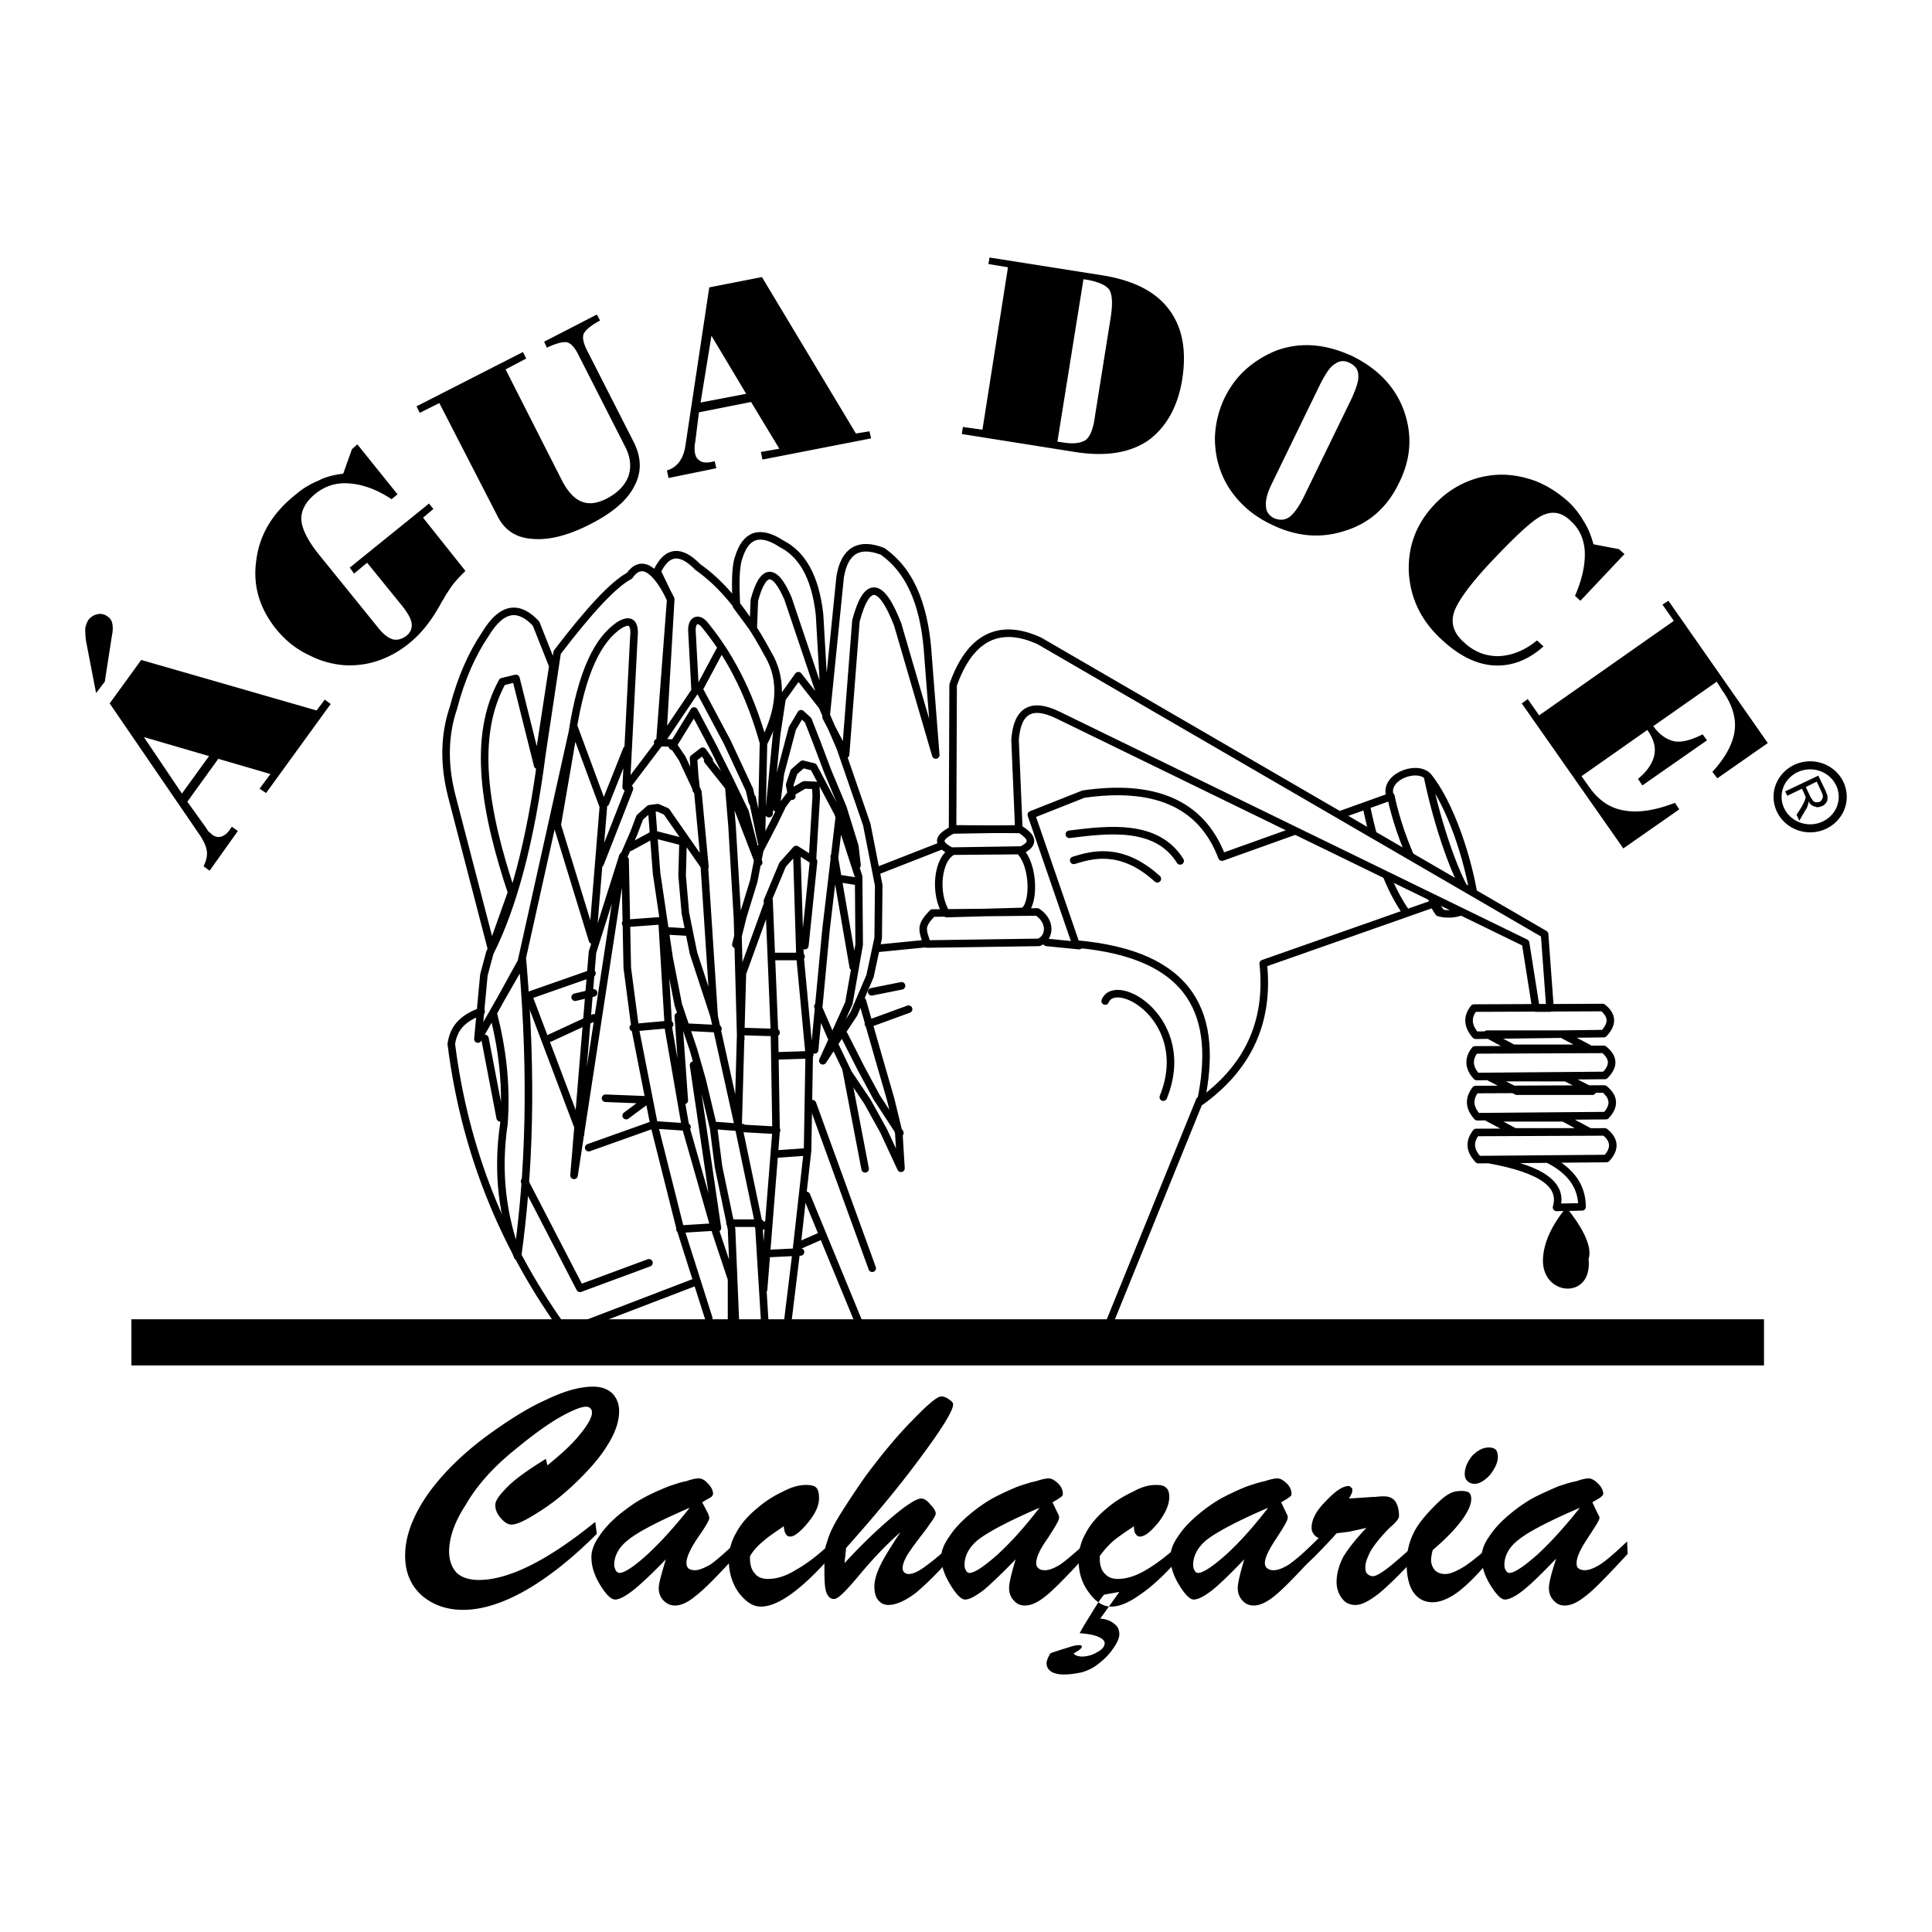
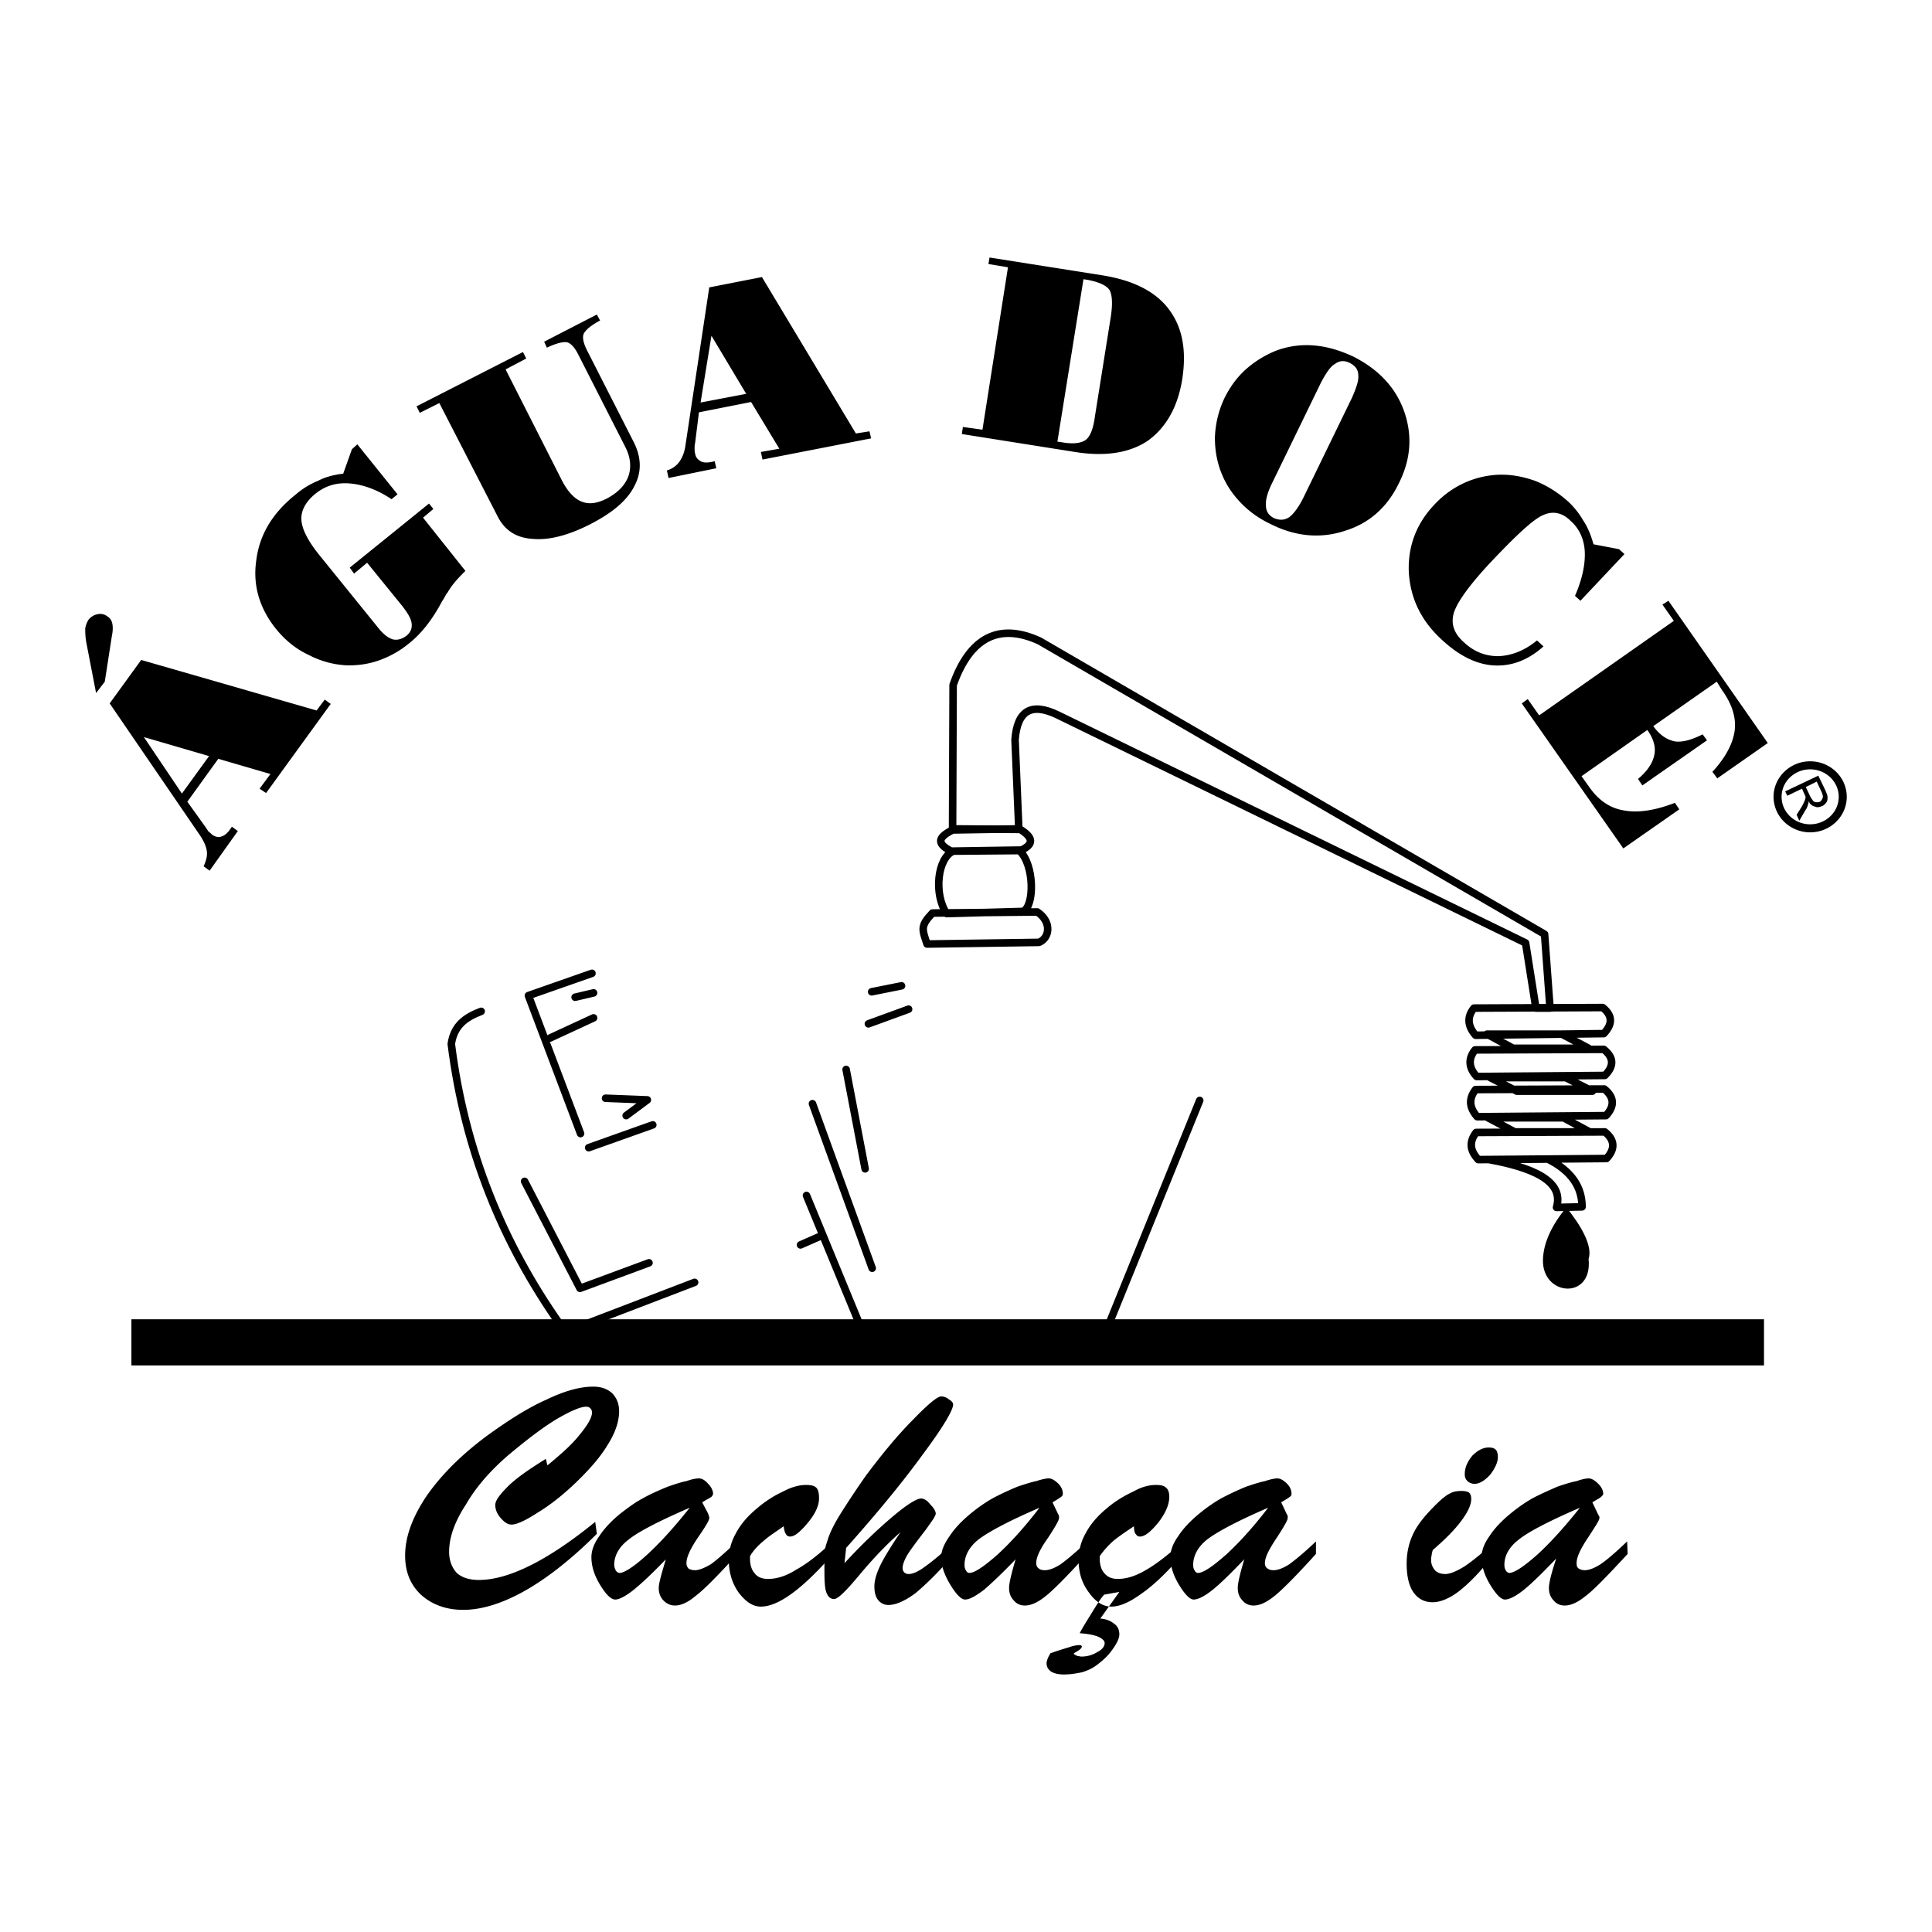
<svg xmlns="http://www.w3.org/2000/svg" width="2500" height="2500" viewBox="0 0 192.756 192.756">
  <path fill-rule="evenodd" clip-rule="evenodd" fill="#fff" d="M0 0h192.756v192.756H0V0z" />
-   <path d="M121.916 85.514l16.797-6.015c-.758-1.896 2.547-3.251 3.74-2.059 2.221 2.709 4.117 8.344 4.713 12.68-1.246 1.138-2.709 1.192-3.629.921l-.543-.867-16.961 5.96c.65 6.069-1.732 10.513-6.23 13.764 1.787-8.507-.65-14.685-12.463-15.714l-4.443-12.896 5.201-2.059c6.773-.977 11.705.704 13.818 6.285zm16.852-6.069c.977 4.66 3.359 9.32 5.039 11.65m-7.477-10.62c.975 4.714 2.33 8.29 4.01 10.62m-24.871-3.414c-3.686-3.36-6.721-2.33-8.346-1.842m8.941 23.625c3.088-7.641-4.715-12.191-5.799-9.591m7.479-13.98c-2.33-3.739-7.152-3.143-11.055-2.655m35.764-5.635c.975 4.66 2.816 10.241 4.551 12.517" fill="none" stroke="#000" stroke-width=".753" stroke-linecap="round" stroke-linejoin="round" stroke-miterlimit="2.613" />
  <path d="M101.65 82.75l-6.611-.054.054-14.359c1.68-4.769 4.606-6.231 8.616-4.39l50.395 29.261.541 7.369h-1.408l-1.029-6.502-46.709-22.758c-2.602-1.246-4.01-.434-4.227 2.493l.378 8.94z" fill-rule="evenodd" clip-rule="evenodd" fill="#fff" stroke="#000" stroke-width=".753" stroke-linecap="round" stroke-linejoin="round" stroke-miterlimit="2.613" />
  <path d="M95.04 82.805l6.666-.109c1.518.921 1.354 1.572.217 2.113l-7.045.109c-1.193-.65-1.573-1.247.162-2.113zm.053 2.113l6.612-.055c1.518 1.409 1.518 5.527.379 6.069l-7.64.217c-1.301-1.951-.922-5.527.649-6.231zm-2.058 6.177l10.458-.108c1.463.976 1.246 2.601.162 3.035l-11.162.163c-.488-1.465-.704-1.79.542-3.09zm66.865 9.428c1.084.867.922 1.733.109 2.601l-12.789.163c-.812-.922-.867-1.843-.162-2.71l12.842-.054zm.11 4.172c1.082.867.975 1.734.107 2.602l-12.787.108c-.812-.867-.867-1.788-.164-2.655l12.844-.055zm.052 3.956c1.084.867.977 1.788.164 2.655l-12.844.108c-.812-.922-.865-1.789-.162-2.71l12.842-.053zm.055 4.281c1.084.867.975 1.788.162 2.655l-12.787.108c-.867-.921-.922-1.788-.217-2.709l12.842-.054zm-11.758-9.753h7.477l2.656 1.408h-7.531l-2.602-1.408zm.325 4.334h7.533l2.654 1.355h-7.531l-2.656-1.355zm-.217 4.01H156l2.6 1.408h-7.477l-2.656-1.408zm.109 4.172l5.852-.054c2.385 1.191 3.414 2.817 3.414 4.768l-2.547.055c.65-2.222-1.356-3.793-6.719-4.769z" fill="none" stroke="#000" stroke-width=".753" stroke-linecap="round" stroke-linejoin="round" stroke-miterlimit="2.613" />
  <path d="M156.27 120.464c-1.463 1.788-2.275 3.521-2.33 5.202-.107 3.685 4.986 4.063 4.553-.055.433-1.299-.761-3.359-2.223-5.147z" fill-rule="evenodd" clip-rule="evenodd" />
  <path d="M119.695 109.789l-8.996 22.162m-25.033-.054l-5.202-12.626m6.556 7.261l-5.96-16.418m5.581-7.965l4.01-1.464m-3.685-1.733l2.98-.597m-5.527 8.345l1.896 9.916m-4.226 6.612l-2.222.976m-10.566 3.737l-10.892 4.173m-2.546 0c-5.635-8.02-9.482-17.178-10.837-27.961.271-1.842 1.409-2.654 2.98-3.251m11.054-3.793l-6.34 2.222 5.202 13.764m.813 1.408l6.394-2.275m-4.714-2.656l4.172.163-2.113 1.571M57.38 99.493l1.842-.433m-4.335 4.498l4.335-2.005m-6.882 16.309l5.527 10.675 6.882-2.546" fill="none" stroke="#000" stroke-width=".753" stroke-linecap="round" stroke-linejoin="round" stroke-miterlimit="2.613" />
  <path fill-rule="evenodd" clip-rule="evenodd" d="M13.11 131.626h162.884v4.606H13.11v-4.606zM59.385 151.838l.162 1.191c-2.438 2.438-4.822 4.335-7.098 5.636s-4.389 1.951-6.231 1.951c-1.734 0-3.143-.542-4.227-1.518-1.083-1.029-1.571-2.33-1.571-3.901 0-1.843.704-3.793 2.113-5.906 1.463-2.113 3.468-4.118 6.015-6.015 2.168-1.571 4.118-2.817 5.961-3.631 1.788-.867 3.359-1.3 4.66-1.3.813 0 1.409.216 1.897.649.433.434.704 1.03.704 1.789 0 1.029-.379 2.167-1.138 3.359-.705 1.191-1.788 2.438-3.197 3.793-1.3 1.246-2.547 2.222-3.793 2.98-1.246.812-2.113 1.191-2.601 1.191-.38 0-.705-.217-1.084-.65-.379-.434-.542-.867-.542-1.3 0-.487.488-1.084 1.354-1.951.976-.921 2.222-1.733 3.685-2.655l.163.65c1.246-1.029 2.384-2.005 3.197-3.034.813-.976 1.247-1.734 1.247-2.222 0-.217-.055-.325-.163-.434s-.216-.162-.433-.162c-.542 0-1.572.434-3.035 1.3-1.409.867-2.872 2.005-4.443 3.306-1.95 1.626-3.468 3.359-4.498 5.147-1.138 1.734-1.68 3.306-1.68 4.714 0 .867.271 1.572.759 2.114.542.487 1.3.704 2.222.704 1.463 0 3.197-.488 5.148-1.463 1.949-.973 4.117-2.436 6.447-4.332zM66.483 155.522c-1.3 1.354-2.384 2.384-3.251 3.088-.812.65-1.463.976-1.842.976-.434 0-.921-.487-1.518-1.463s-.867-1.896-.867-2.764c0-.596.217-1.3.759-2.059.488-.759 1.192-1.518 2.113-2.276.705-.541 1.409-1.083 2.222-1.517.759-.434 1.625-.812 2.547-1.192.65-.217 1.246-.434 1.842-.542.596-.217.975-.271 1.246-.271.325 0 .65.217.921.542.325.325.487.704.487.976 0 .107-.054.162-.108.271a2.075 2.075 0 0 1-.434.271l-.542.325.542 1.03c.055.107.109.217.109.324.054.055.054.108.054.217 0 .217-.379.867-1.138 1.951-.758 1.138-1.138 1.95-1.138 2.547 0 .271.108.434.217.541.163.109.379.163.65.163.379 0 .921-.217 1.571-.596.597-.434 1.463-1.192 2.602-2.276l.054 1.246c-2.005 2.223-3.414 3.631-4.227 4.227-.759.65-1.463.922-2.005.922-.433 0-.812-.163-1.138-.488-.325-.324-.488-.759-.488-1.246s.271-1.408.705-2.871l.055-.056zm2.33-5.093c-3.143 1.354-5.202 2.438-6.123 3.197-.921.704-1.409 1.571-1.409 2.492 0 .271.109.434.163.596.108.109.217.218.379.218.434 0 1.409-.597 2.764-1.843 1.354-1.246 2.763-2.818 4.226-4.66z" />
  <path d="M83.01 153.843l.054 1.246c-1.517 1.734-2.872 3.034-4.063 3.901-1.192.867-2.222 1.301-3.089 1.301-.812 0-1.517-.488-2.222-1.409-.65-.921-.976-2.005-.976-3.251 0-.921.217-1.788.705-2.655.488-.922 1.192-1.734 2.114-2.492a11.142 11.142 0 0 1 2.601-1.68c.921-.488 1.68-.65 2.276-.65.434 0 .813.054 1.03.271.162.163.271.487.271.921.054.759-.325 1.626-1.084 2.547-.759.922-1.355 1.409-1.788 1.409-.217 0-.379-.108-.434-.271-.108-.108-.163-.379-.217-.758-.758.542-1.463.976-2.004 1.463-.597.487-1.03.976-1.355 1.517v.271c0 .596.163 1.138.488 1.463.271.379.758.542 1.3.542.867 0 1.788-.271 2.818-.921 1.083-.598 2.275-1.519 3.575-2.765z" fill-rule="evenodd" clip-rule="evenodd" />
  <path d="M95.148 153.843v1.246c-1.463 1.734-2.764 2.98-3.793 3.847-1.084.813-2.005 1.192-2.709 1.192-.434 0-.759-.162-1.029-.487-.271-.325-.379-.813-.379-1.354 0-.542.162-1.192.542-2.005.379-.813 1.084-1.951 2.059-3.414-1.354 1.192-2.655 2.547-4.064 4.227-1.354 1.626-2.167 2.438-2.546 2.438s-.596-.217-.759-.597c-.163-.379-.217-1.083-.217-2.167v-.704c0-.597 0-1.084.054-1.463.054-.38.217-.759.325-1.138.217-.65.65-1.518 1.3-2.547a87.833 87.833 0 0 1 2.493-3.739c1.625-2.167 3.197-4.063 4.66-5.527 1.517-1.571 2.438-2.329 2.818-2.329.271 0 .542.107.812.324.271.163.379.325.379.488 0 .541-.975 2.221-3.034 4.984-2.005 2.764-4.552 5.853-7.64 9.32l-.163 1.518c1.788-1.951 3.414-3.468 4.823-4.66s2.384-1.788 2.817-1.788c.271 0 .596.163.921.596.325.325.542.65.542.921 0 .109-.108.271-.217.488-.108.162-.379.541-.759 1.084-.921 1.191-1.571 2.059-1.896 2.601-.271.487-.434.921-.434 1.246 0 .163.054.325.163.434a.619.619 0 0 0 .434.163c.434 0 1.03-.271 1.734-.813.758-.543 1.679-1.301 2.763-2.385z" fill-rule="evenodd" clip-rule="evenodd" />
  <path d="M101.379 155.522c-1.301 1.354-2.383 2.384-3.197 3.088-.865.65-1.462.976-1.896.976-.379 0-.867-.487-1.463-1.463-.596-.976-.921-1.896-.921-2.764 0-.596.271-1.3.812-2.059.488-.759 1.192-1.518 2.113-2.276a15.629 15.629 0 0 1 2.168-1.517 27.803 27.803 0 0 1 2.545-1.192c.65-.217 1.301-.434 1.844-.542.65-.217 1.029-.271 1.246-.271.324 0 .65.217.975.542.326.325.434.704.434.976 0 .107 0 .162-.107.271-.055.054-.217.162-.379.271l-.543.325.488 1.03c.055.107.107.217.162.324v.217c0 .217-.379.867-1.084 1.951-.812 1.138-1.191 1.95-1.191 2.547 0 .271.107.434.27.541.109.109.326.163.598.163.434 0 .975-.217 1.57-.596.596-.434 1.518-1.192 2.656-2.276v1.246c-2.006 2.223-3.414 3.631-4.174 4.227-.812.65-1.463.922-2.059.922-.434 0-.812-.163-1.084-.488-.324-.324-.486-.759-.486-1.246s.217-1.408.65-2.871l.053-.056zm2.33-5.093c-3.143 1.354-5.146 2.438-6.123 3.197-.867.704-1.354 1.571-1.354 2.492 0 .271.054.434.162.596a.366.366 0 0 0 .325.218c.488 0 1.41-.597 2.818-1.843 1.356-1.246 2.764-2.818 4.172-4.66z" fill-rule="evenodd" clip-rule="evenodd" />
  <path d="M117.961 153.843v1.246c-1.463 1.734-2.818 3.034-4.064 3.901-1.191.867-2.168 1.301-3.035 1.301-.812 0-1.57-.488-2.221-1.409-.705-.921-1.029-2.005-1.029-3.251 0-.921.217-1.788.703-2.655.488-.922 1.193-1.734 2.113-2.492.812-.705 1.734-1.247 2.656-1.68.867-.488 1.625-.65 2.221-.65.488 0 .812.054 1.029.271.217.163.326.487.326.921 0 .759-.379 1.626-1.084 2.547-.758.922-1.355 1.409-1.842 1.409-.217 0-.326-.108-.434-.271-.109-.108-.162-.379-.162-.758-.814.542-1.463.976-2.061 1.463a8.813 8.813 0 0 0-1.354 1.517v.271c0 .596.162 1.138.486 1.463.326.379.76.542 1.301.542.867 0 1.789-.271 2.873-.921 1.031-.598 2.222-1.519 3.578-2.765zm-7.803 5.256l1.518-.271-1.898 2.656c.598.054 1.031.216 1.41.541.324.217.488.596.488 1.029 0 .38-.217.867-.65 1.464-.434.65-.977 1.138-1.627 1.625-.434.325-.92.542-1.463.704-.541.109-1.137.217-1.787.217-.543 0-.977-.107-1.246-.271-.326-.217-.488-.487-.488-.867 0-.108.055-.271.107-.434.055-.162.164-.324.271-.541.76-.271 1.301-.434 1.842-.597.434-.162.812-.217 1.029-.217.109 0 .164 0 .219.055.053 0 .053.054.053.054 0 .163-.107.271-.434.487-.162.109-.324.163-.379.271.109.108.271.163.379.217.109 0 .271.055.381.055.596 0 1.137-.163 1.57-.434.541-.271.758-.597.758-.922 0-.217-.217-.434-.703-.65-.434-.162-1.029-.271-1.789-.324.488-.922.977-1.626 1.355-2.276.379-.596.703-1.138 1.084-1.571z" fill-rule="evenodd" clip-rule="evenodd" />
  <path d="M124.191 155.522c-1.301 1.354-2.33 2.384-3.197 3.088-.812.65-1.463.976-1.896.976-.379 0-.867-.487-1.463-1.463s-.867-1.896-.867-2.764c0-.596.217-1.3.76-2.059.486-.759 1.191-1.518 2.113-2.276a15.51 15.51 0 0 1 2.168-1.517 27.803 27.803 0 0 1 2.545-1.192c.65-.217 1.301-.434 1.844-.542.65-.217 1.029-.271 1.246-.271.324 0 .65.217.975.542.326.325.434.704.434.976 0 .107 0 .162-.107.271a3.824 3.824 0 0 1-.381.271l-.541.325.488 1.03c.053.107.107.217.162.324v.217c0 .217-.379.867-1.084 1.951-.758 1.138-1.191 1.95-1.191 2.547 0 .271.107.434.27.541.164.109.326.163.598.163.432 0 .975-.217 1.57-.596.596-.434 1.518-1.192 2.656-2.276v1.246c-2.006 2.223-3.414 3.631-4.174 4.227-.812.65-1.463.922-2.059.922-.434 0-.812-.163-1.084-.488-.324-.324-.486-.759-.486-1.246s.215-1.408.65-2.871l.051-.056zm2.33-5.093c-3.143 1.354-5.146 2.438-6.123 3.197-.867.704-1.354 1.571-1.354 2.492 0 .271.053.434.162.596.055.109.162.218.324.218.488 0 1.41-.597 2.818-1.843 1.355-1.246 2.765-2.818 4.173-4.66z" fill-rule="evenodd" clip-rule="evenodd" />
-   <path d="M129.936 156.39l-.379-.976 2.004-1.95c-.27-.163-.434-.271-.541-.488a.91.91 0 0 1-.162-.542c0-.812.434-1.68 1.408-2.655.922-.975 1.68-1.518 2.275-1.518.109 0 .162.055.271.163.107.054.107.108.107.217s0 .217-.053.325c-.055.162-.164.325-.271.542l2.438-.163h.217c.381-.054.65-.054.812-.054.543 0 .867.162 1.139.487.217.325.379.812.379 1.463 0 .271-.27.597-.758 1.03-.326.271-.541.542-.705.704-.541.596-1.029 1.192-1.408 1.842-.326.65-.488 1.139-.488 1.518 0 .325.055.542.162.65.164.162.326.271.598.271.27 0 .758-.271 1.408-.76.65-.487 1.68-1.408 3.143-2.709v1.301c-1.625 1.734-2.926 3.034-3.9 3.847-1.031.813-1.789 1.192-2.385 1.192-.543 0-.977-.162-1.355-.65a2.668 2.668 0 0 1-.541-1.625c0-.812.217-1.626.65-2.493.486-.812 1.246-1.788 2.33-2.926-.65.163-1.246.271-1.68.38l-1.301.162-.379.434c-1.518 1.625-2.494 2.601-3.035 2.981z" fill-rule="evenodd" clip-rule="evenodd" />
  <path d="M149.062 153.843v1.246c-1.354 1.734-2.545 2.926-3.521 3.685-.922.704-1.842 1.084-2.602 1.084-.812 0-1.463-.325-1.949-1.03-.434-.649-.65-1.625-.65-2.817 0-1.083.217-2.059.65-2.98.434-.921 1.191-1.842 2.221-2.871.543-.542.977-.922 1.408-1.138.381-.217.76-.271 1.193-.271.324 0 .596.055.758.162.162.163.217.38.217.65 0 .542-.324 1.301-1.029 2.222-.65.867-1.625 1.843-2.818 2.872-.053.217-.107.379-.107.542-.055.162-.055.325-.055.434 0 .434.162.759.379 1.029.271.271.65.38 1.031.38.486 0 1.137-.271 2.004-.813.867-.598 1.788-1.357 2.87-2.386zm-2.925-6.774c0-.65.271-1.246.76-1.842.541-.543 1.084-.813 1.625-.813.324 0 .541.054.705.217.162.162.217.434.217.759 0 .487-.271 1.084-.76 1.733-.541.597-1.084.922-1.57.922-.271 0-.543-.108-.705-.271-.218-.217-.272-.434-.272-.705z" fill-rule="evenodd" clip-rule="evenodd" />
  <path d="M155.24 155.522c-1.301 1.354-2.33 2.384-3.197 3.088-.812.65-1.463.976-1.896.976-.379 0-.867-.487-1.463-1.463s-.867-1.896-.867-2.764c0-.596.217-1.3.76-2.059.486-.759 1.191-1.518 2.113-2.276a15.608 15.608 0 0 1 2.166-1.517c.814-.434 1.682-.812 2.547-1.192.65-.217 1.301-.434 1.896-.542.598-.217.977-.271 1.193-.271.324 0 .65.217.975.542.326.325.488.704.488.976 0 .107-.055.162-.162.271-.055.054-.164.162-.381.271l-.541.325.488 1.03c.053.107.107.217.162.324.055.055.055.108.055.217 0 .217-.434.867-1.139 1.951-.758 1.138-1.139 1.95-1.139 2.547 0 .271.055.434.217.541.164.109.381.163.598.163.434 0 .975-.217 1.57-.596.65-.434 1.518-1.192 2.656-2.276l.053 1.246c-2.059 2.223-3.414 3.631-4.227 4.227-.812.65-1.463.922-2.059.922-.434 0-.812-.163-1.084-.488-.324-.324-.486-.759-.486-1.246s.217-1.408.703-2.871v-.056h.001zm2.385-5.093c-3.143 1.354-5.201 2.438-6.123 3.197-.922.704-1.408 1.571-1.408 2.492 0 .271.053.434.162.596.055.109.217.218.324.218.488 0 1.41-.597 2.818-1.843 1.356-1.246 2.764-2.818 4.227-4.66zM18.149 79.174l2.709-3.739-6.502-1.896 3.793 5.635zm5.581 3.739l-2.817 3.956-.596-.434c.217-.487.379-.975.325-1.463-.054-.487-.271-.975-.65-1.571l-9.049-13.222 3.143-4.335 17.502 5.04.812-1.084.596.433-6.448 8.887-.65-.433 1.083-1.463-5.202-1.517-3.089 4.28 1.788 2.493.325.487c.163.108.271.217.379.325.325.217.65.271.921.163.325-.108.596-.325.921-.813l.108-.162.598.433zM9.587 69.149l-.975-5.04c-.108-.596-.108-1.083-.108-1.409.054-.325.163-.596.325-.867.217-.271.542-.487.867-.542.38-.108.759 0 1.03.217.271.163.434.433.488.758.054.271.054.705-.054 1.192l-.705 4.552-.868 1.139zM35.326 57.229l-.433-.596 7.911-6.394.433.542-1.029.867 4.226 5.31c-.325.325-.65.65-.975 1.03a7.38 7.38 0 0 0-.813 1.138c-.163.162-.271.487-.542.867-.975 1.842-2.059 3.197-3.197 4.118a9.912 9.912 0 0 1-2.98 1.734c-1.03.38-2.06.542-3.197.542a9.098 9.098 0 0 1-3.901-1.029c-1.3-.596-2.33-1.463-3.197-2.493-1.734-2.113-2.438-4.443-2.059-6.99.325-2.547 1.625-4.714 3.956-6.557a7.908 7.908 0 0 1 2.221-1.354c.705-.38 1.572-.596 2.493-.705l.867-2.439.542-.487 4.009 4.985-.596.487c-1.463-.975-2.872-1.463-4.172-1.571-1.301-.108-2.385.217-3.36.976-1.03.812-1.518 1.734-1.463 2.655.054.921.65 2.113 1.842 3.576l5.744 7.098c.542.705 1.03 1.083 1.517 1.246.434.109.921 0 1.409-.379.379-.325.542-.704.488-1.192-.054-.487-.379-1.029-.921-1.734l-3.522-4.335-1.301 1.084zM63.232 44.115c.759 1.518.813 2.98.054 4.389-.704 1.409-2.167 2.655-4.389 3.793-2.221 1.138-4.172 1.625-5.798 1.463-1.625-.108-2.764-.867-3.468-2.275l-5.798-11.271-1.951.976-.325-.65 10.621-5.419.325.65-2.059 1.084 5.635 11.108c.596 1.138 1.246 1.788 1.896 2.059.759.325 1.571.217 2.547-.271 1.138-.596 1.842-1.355 2.167-2.222.325-.921.217-1.951-.325-2.98l-4.66-9.157c-.379-.759-.758-1.138-1.138-1.247-.434-.054-1.084.108-2.005.542l-.271-.596 5.256-2.709.325.596c-.921.488-1.409.921-1.626 1.301-.162.379-.054.921.325 1.68l4.662 9.156zM69.897 40.16l4.552-.867-3.468-5.797-1.084 6.664zm1.571 6.556l-4.768.975-.163-.758a2.287 2.287 0 0 0 1.246-.867c.271-.379.488-.867.596-1.571l2.384-15.822 5.256-1.03 9.374 15.606 1.355-.217.163.705-10.837 2.113-.163-.758 1.842-.325-2.817-4.66-5.202 1.03-.379 3.035c-.054.216-.054.379-.054.596 0 .163 0 .325.054.488.055.379.271.596.542.758s.704.163 1.192.054l.216-.054.163.702zM110.049 27.48c2.98.488 5.203 1.572 6.557 3.36 1.355 1.788 1.789 4.064 1.355 6.936-.434 2.818-1.627 4.877-3.414 6.177-1.842 1.247-4.281 1.625-7.314 1.138L95.96 43.303l.108-.705 1.951.271 2.547-16.202-1.951-.325.109-.65 11.325 1.788zm-4.551 16.581l.379.054c1.191.217 1.951.108 2.438-.217.434-.325.76-1.083.922-2.33l1.572-9.862c.217-1.354.162-2.276-.109-2.763-.324-.488-1.084-.813-2.221-1.03l-.381-.054-2.6 16.202zM126.955 48.125c-.488.976-.705 1.734-.65 2.33 0 .542.271.976.812 1.246.543.217 1.029.217 1.518-.108.434-.325.922-.975 1.41-1.951l4.822-9.916c.434-.976.703-1.734.65-2.276 0-.596-.326-.975-.867-1.246-.543-.271-1.029-.217-1.463.108-.488.271-.922.976-1.41 1.896l-4.822 9.917zm-4.767-8.453c.541-1.083 1.246-2.059 2.166-2.872a10.35 10.35 0 0 1 3.035-1.842 8.691 8.691 0 0 1 3.738-.488c1.301.109 2.547.488 3.848 1.084 2.492 1.247 4.227 3.035 5.094 5.419.867 2.438.705 4.822-.488 7.207-1.137 2.384-2.926 4.01-5.363 4.769-2.439.812-4.932.596-7.424-.65-1.139-.542-2.059-1.192-2.873-2.005-.812-.813-1.463-1.734-1.895-2.709-.543-1.192-.814-2.492-.814-3.901a9.899 9.899 0 0 1 .976-4.012zM157.68 59.938l-.543-.487c.705-1.626 1.029-3.089.977-4.389-.055-1.246-.543-2.33-1.41-3.089-.812-.812-1.734-1.029-2.709-.596-.975.38-2.764 2.06-5.418 4.877-2.059 2.222-3.197 3.848-3.523 4.877-.324 1.083 0 2.059.977 2.926 1.029.976 2.168 1.409 3.467 1.409 1.301-.054 2.602-.542 3.848-1.571l.65.596c-1.57 1.409-3.252 2.005-4.984 1.896-1.734-.108-3.469-.975-5.203-2.601-2.059-1.896-3.088-4.118-3.25-6.665-.109-2.547.703-4.823 2.547-6.773.812-.867 1.732-1.571 2.871-2.113s2.33-.812 3.469-.867c1.246-.054 2.438.162 3.684.596 1.246.487 2.33 1.192 3.307 2.059a8.09 8.09 0 0 1 1.516 1.896c.434.65.76 1.409 1.029 2.384l2.547.488.543.488-4.392 4.659zM176.373 74.134l-5.039 3.522-.488-.65c1.355-1.463 2.059-2.872 2.223-4.118.162-1.3-.271-2.655-1.246-4.01l-.543-.867-6.34 4.443.055.054c.596.813 1.301 1.301 2.113 1.463.758.108 1.68-.162 2.764-.704l.434.596-6.449 4.498-.434-.65c.922-.759 1.463-1.571 1.627-2.384.162-.758-.055-1.572-.65-2.438l-.055-.054-6.557 4.606.812 1.138c.922 1.3 2.061 2.059 3.414 2.276 1.408.271 3.143 0 5.094-.758l.434.65-5.582 3.901-10.133-14.468.598-.433 1.137 1.625L167 61.943l-1.137-1.625.596-.379 9.914 14.195z" fill-rule="evenodd" clip-rule="evenodd" />
  <path d="M180.6 83.043h-.002a3.7 3.7 0 0 1-2.572-1.034 3.489 3.489 0 0 1-1.078-2.507v-.004c0-.979.414-1.867 1.08-2.509a3.695 3.695 0 0 1 2.568-1.034h.006c1 0 1.912.396 2.572 1.034a3.481 3.481 0 0 1 1.078 2.507v.004c0 .979-.414 1.867-1.078 2.509a3.704 3.704 0 0 1-2.57 1.034h-.004zm-.002-.802h.006c.785 0 1.498-.31 2.014-.808a2.676 2.676 0 0 0 .832-1.932v-.004c0-.753-.318-1.436-.83-1.93a2.904 2.904 0 0 0-2.018-.809h-.006a2.9 2.9 0 0 0-2.014.808 2.673 2.673 0 0 0-.832 1.932v.004c0 .753.318 1.436.83 1.93a2.903 2.903 0 0 0 2.018.809z" />
  <path d="M178.107 78.957l3.305-1.571.705 1.463c.107.271.217.488.217.705 0 .163 0 .325-.109.488-.107.162-.27.325-.434.379-.27.108-.486.163-.703.055-.271-.055-.488-.217-.65-.542 0 .163 0 .271-.055.325a1.455 1.455 0 0 1-.271.596l-.596 1.03-.27-.596.486-.759c.109-.217.217-.379.271-.542.055-.108.107-.216.107-.325a.163.163 0 0 0 0-.217c0-.054-.053-.163-.107-.271l-.217-.487-1.463.704-.216-.435zm2.059-.434l.434.921c.109.217.217.325.271.433.107.108.217.163.324.163.164 0 .271 0 .381-.055.107-.054.215-.216.27-.379s0-.325-.107-.596l-.488-1.03-1.085.543z" fill-rule="evenodd" clip-rule="evenodd" />
-   <path d="M53.641 76.356l-2.167-8.67-1.354.325c-3.035 5.473-1.788 12.896.921 21.024l-2.005 5.635-3.956-15.225c-.867-3.36-.704-6.286.163-8.833.759-2.926 1.842-5.364 3.197-7.369 1.68-2.764 3.36-2.817 5.04-1.03l1.679 4.227-1.518 9.916zm-2.005 48.985c-1.409-3.848-2.113-8.128-1.354-13.276.271-3.847-.163-7.478-1.084-10.999l2.926-5.311c1.03 11.974.65 21.349-.488 29.586zm5.636-8.074l1.842-22.271 3.035-9.591-4.877 31.862zm1.842-23.463l-3.522-11.488 1.68-9.753 2.926 7.912-1.084 13.329zm-11.433 9.862l.596-6.394.596-2.222c2.276-4.498 4.064-11 5.202-19.886l1.517-10.079c3.143-4.118 5.582-6.773 7.207-7.64 1.138-1.626 2.546-.867 4.118 2.33L65.833 74.08l-3.359 4.443.758-14.793c.163-1.463-.217-2.059-1.354-1.409-2.222 1.409-3.847 4.769-4.769 10.729l-5.147 23.138-4.281 7.478zm36.684-28.394l-1.951-3.739 1.409-13.98c.434-2.601 1.843-3.468 4.227-2.547 3.089 2.167 4.281 6.015 4.552 10.621l.759 9.699-3.793-13.005c-1.68-4.334-3.088-4.443-4.172-.379l-1.031 13.33zm-2.059-4.605l-3.685-10.945c-1.354-3.143-2.493-3.035-3.36.163l-.108 2.817-1.68-2.275c-.108-2.113-.108-3.848.217-4.769.705-2.33 2.113-2.818 4.281-1.409 2.005 1.03 3.359 3.197 3.793 7.044l.542 9.374zm-6.123 3.467c1.571-3.088 2.113-6.123.379-8.995-2.276-4.227-4.606-6.936-6.936-8.562-1.734-1.788-3.088-1.625-4.064.434l1.355 2.817-.813 13.926 3.251-4.822-.325-6.069c0-1.083.704-1.3 1.354-.433 2.819 3.468 4.607 7.424 5.799 11.704zm-15.768 5.961l2.113-5.311m3.088-.704l1.409.054 1.03 1.518 1.571 3.36.705 7.477-3.848-5.527-.867-.379-.813.109-.975.867-.596 1.572-1.083 2.492m8.127.866l.975 14.902-2.059-6.286-.813-4.01-.325-3.739.108-3.901m-3.142-2.71l.488 6.394 1.246 8.399.921 4.714 1.518 4.498.867 3.034 1.138 4.769.487 3.847 1.301 6.231.379 9.104m2.926-.001l-.596-9.699-2.005-9.591-2.492-11.271m0 11.108l2.872.218m-1.247 9.536h3.035m-7.478-19.561l3.251.163m-.921 28.881l-2.872-9.049-2.601-10.35-1.842-9.374-.812-6.177-.217-10.784m.053 6.341l3.685-.271m-2.926 10.674l3.63-.325m-.758-10.404l.65 10.837 1.68 9.699 2.872 10.079 1.734 5.201v4.01m-5.148-8.994l3.522-.216m-6.068-10.187l3.251.217m7.64 16.201l1.246-15.768-.163-9.916-.542-13.167-2.655 7.315-.434 15.443 3.847.217m-3.575-9.863l3.522.108m-.921 19.183l-.813.217m.867 2.654l3.305-.162m-2.6-9.754l3.088-.217m-2.926-9.59l3.359-.108M77.05 95.43h2.872m-1.301 36.196l.813-6.665 1.138-10.187.163-9.591-.921-9.808-.325-10.566m-2.927 5.094l1.517-3.63 1.355-1.518 1.625 1.029.379-6.339-.054-1.083-1.138-.054-1.192.705-.976 1.3-.866 1.787-1.409 2.709-.596 3.088-1.084 3.522-.705 2.818m.489 9.429l-.325-11.975-.542-9.211-.325-3.956-2.113-2.655m2.167 2.601l2.926 7.586m.271-2.059l-.921-4.389m-4.281-3.739l-.65-.921-.921.705.108 1.68.162 1.463m-2.383-4.337l2.167-3.522 1.896 3.576 1.68 3.359 1.517 3.143 1.246 4.823m-5.689-16.797l2.655 4.985 2.222 4.768.271 1.192m1.138-6.339l-.217 10.241m.759-2.709l.758-7.911.542-3.576 1.626-2.276 2.384 3.035 1.788 4.118 2.655 7.694 1.192 6.069-.054 5.256-.813 3.793-1.625 3.793-3.088 4.659 2.601-5.743 1.029-5.852-.054-6.773-2.06-6.34-2.438-4.606-1.084-.271-.867.758-.434 1.301.217 1.138m-1.571 1.138l.433-3.414 1.192-4.498.867-1.463.705.65.867 2.221 1.084 2.872 1.517 3.63 1.192 3.847.217 1.896M66.7 92.883l1.842.108m-5.689-8.452l2.384-1.301 3.143.813m21.404 28.989l-2.33-3.576-1.518-2.817-1.734-3.414m1.842-3.36l1.626 5.689 1.192 4.118.813 3.359.216 3.522-1.734-3.739-1.625-2.926-1.896-2.817-1.409-2.927-1.626-3.738m-.325 4.336l1.138-12.03 1.3-11m-3.413 12.626l.867-8.398m3.956 10.511l-1.896-11m.703 2.222l1.68.271m1.951-1.084l6.231-2.438m-1.3 9.699l-4.931.488m16.852-.596l3.25.325m-36.087 28.176l-2.384-16.256m-1.518-4.875l.596 8.398m-19.886-6.177l1.517 7.911m12.897-32.836l-2.926 7.478m9.807-17.287l2.113-3.956" fill="none" stroke="#000" stroke-width=".753" stroke-linecap="round" stroke-linejoin="round" stroke-miterlimit="2.613" />
</svg>